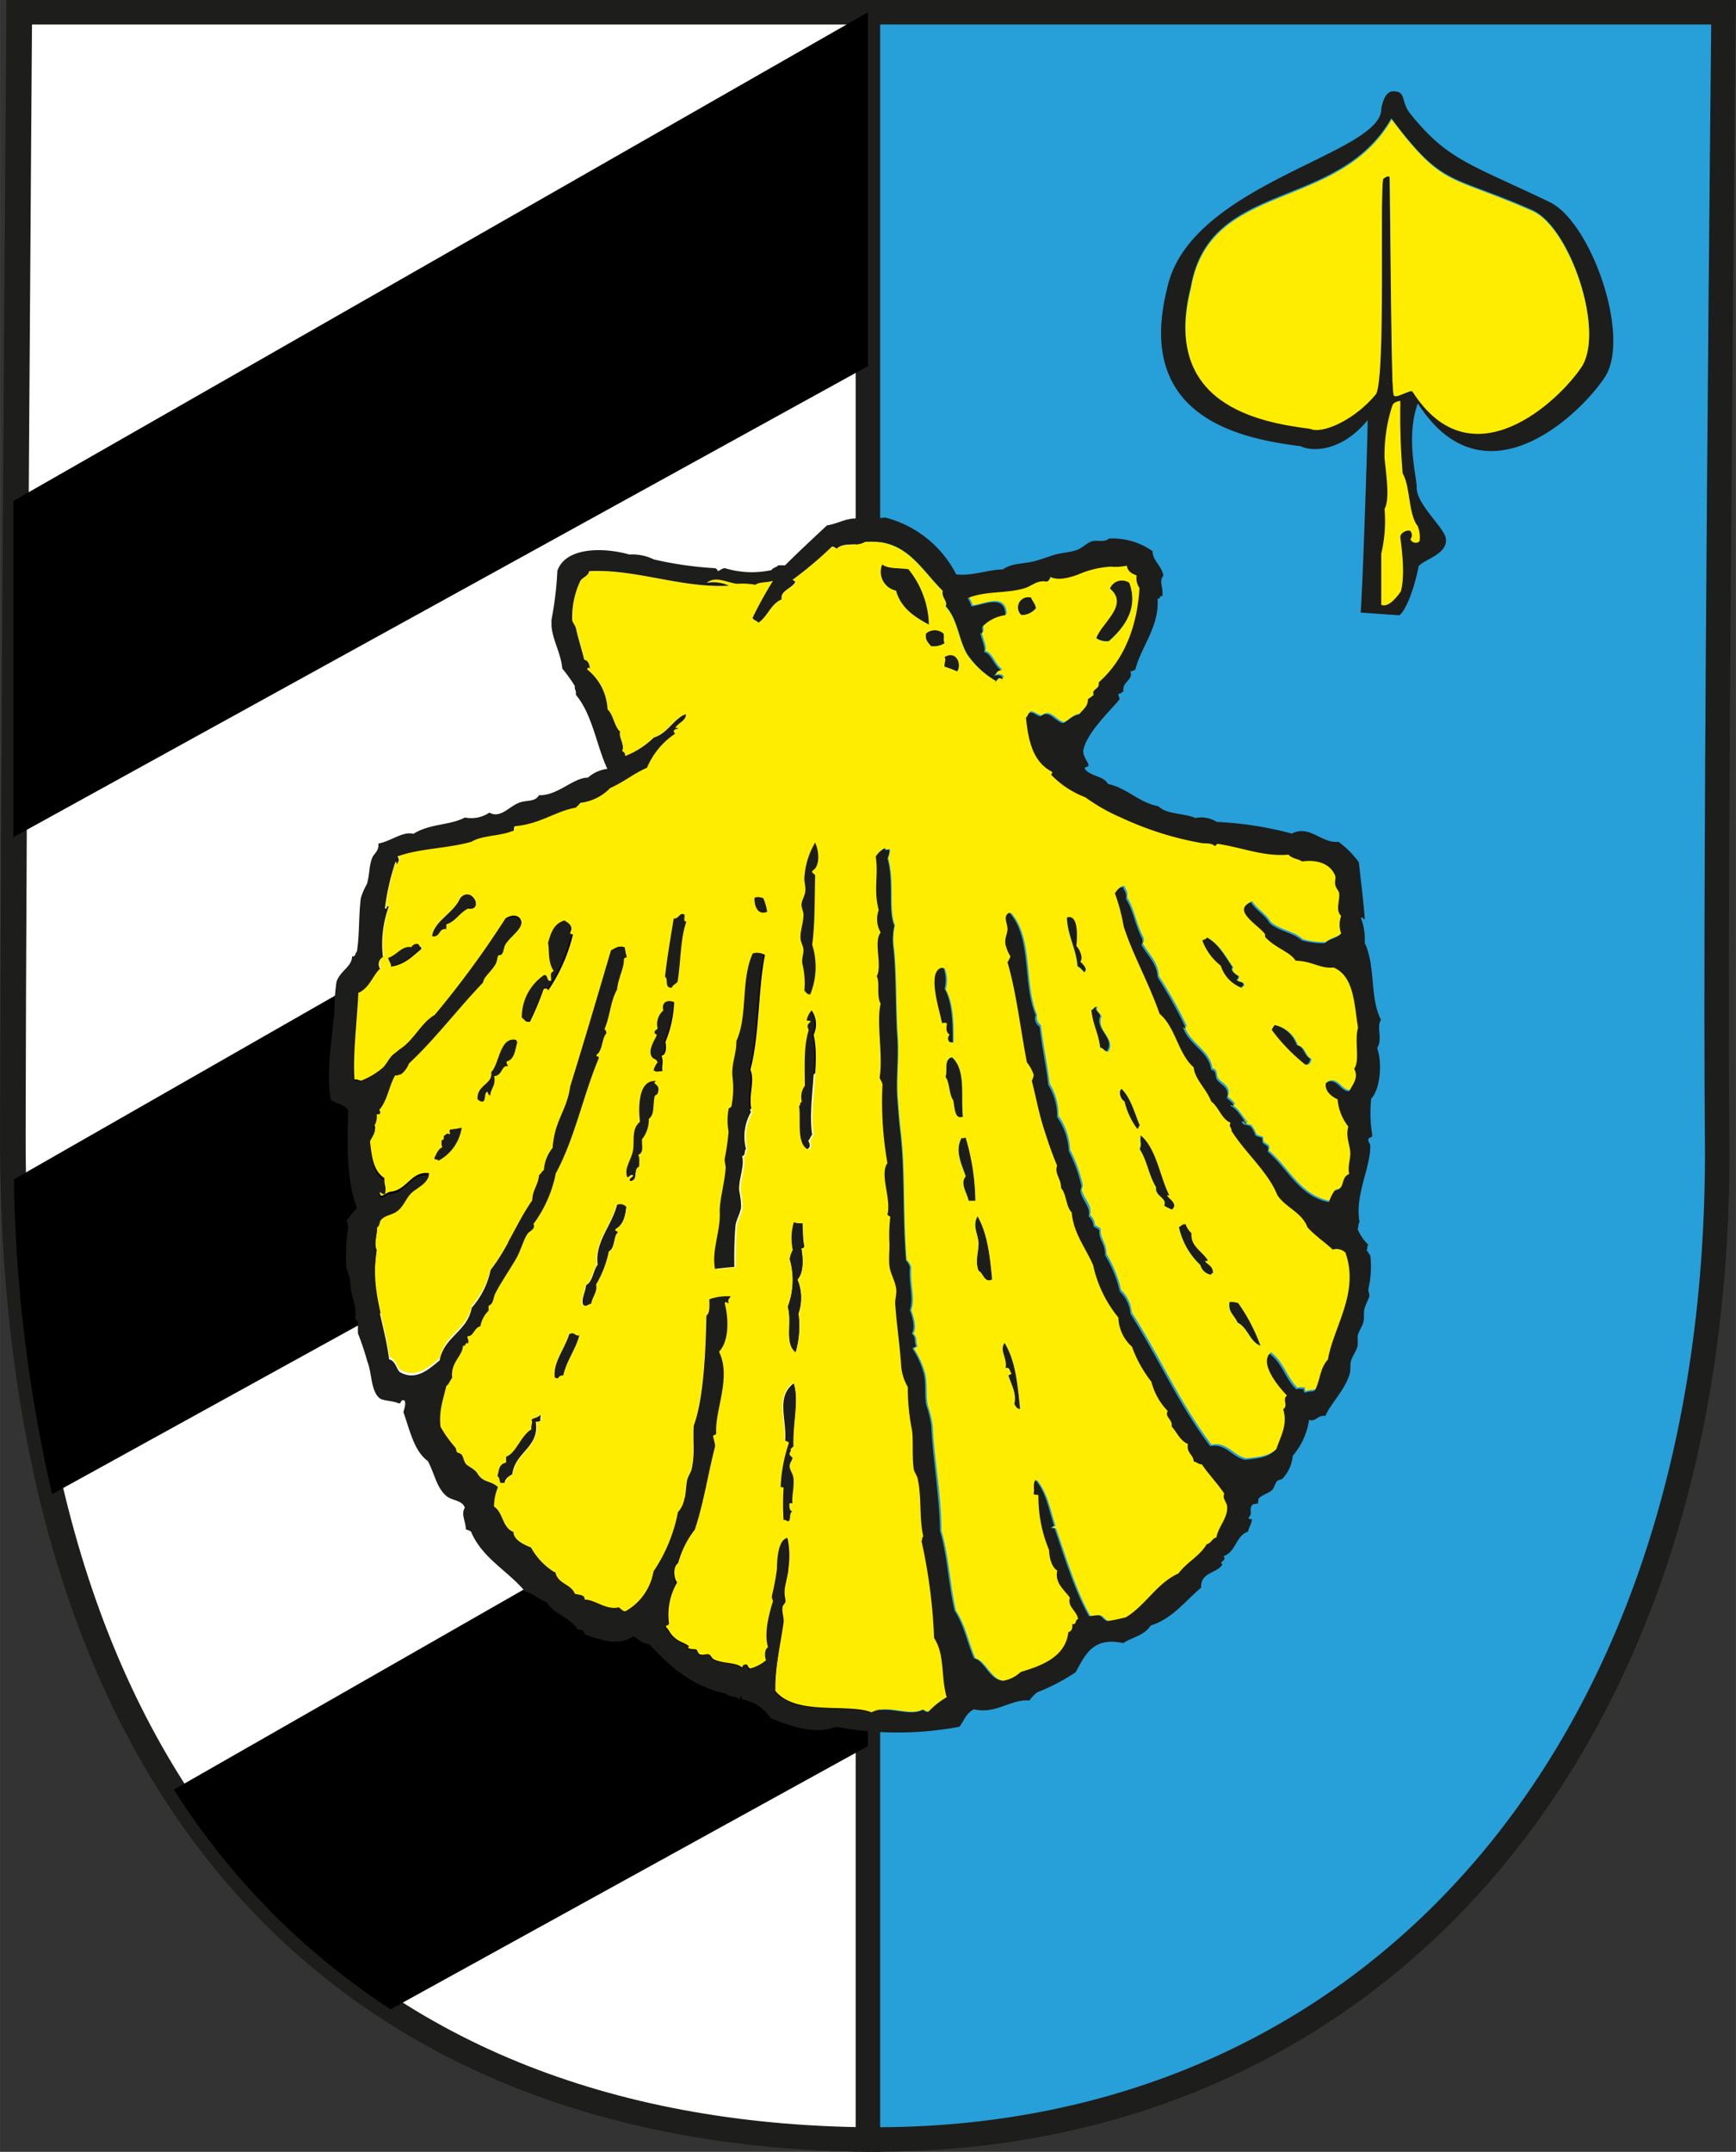
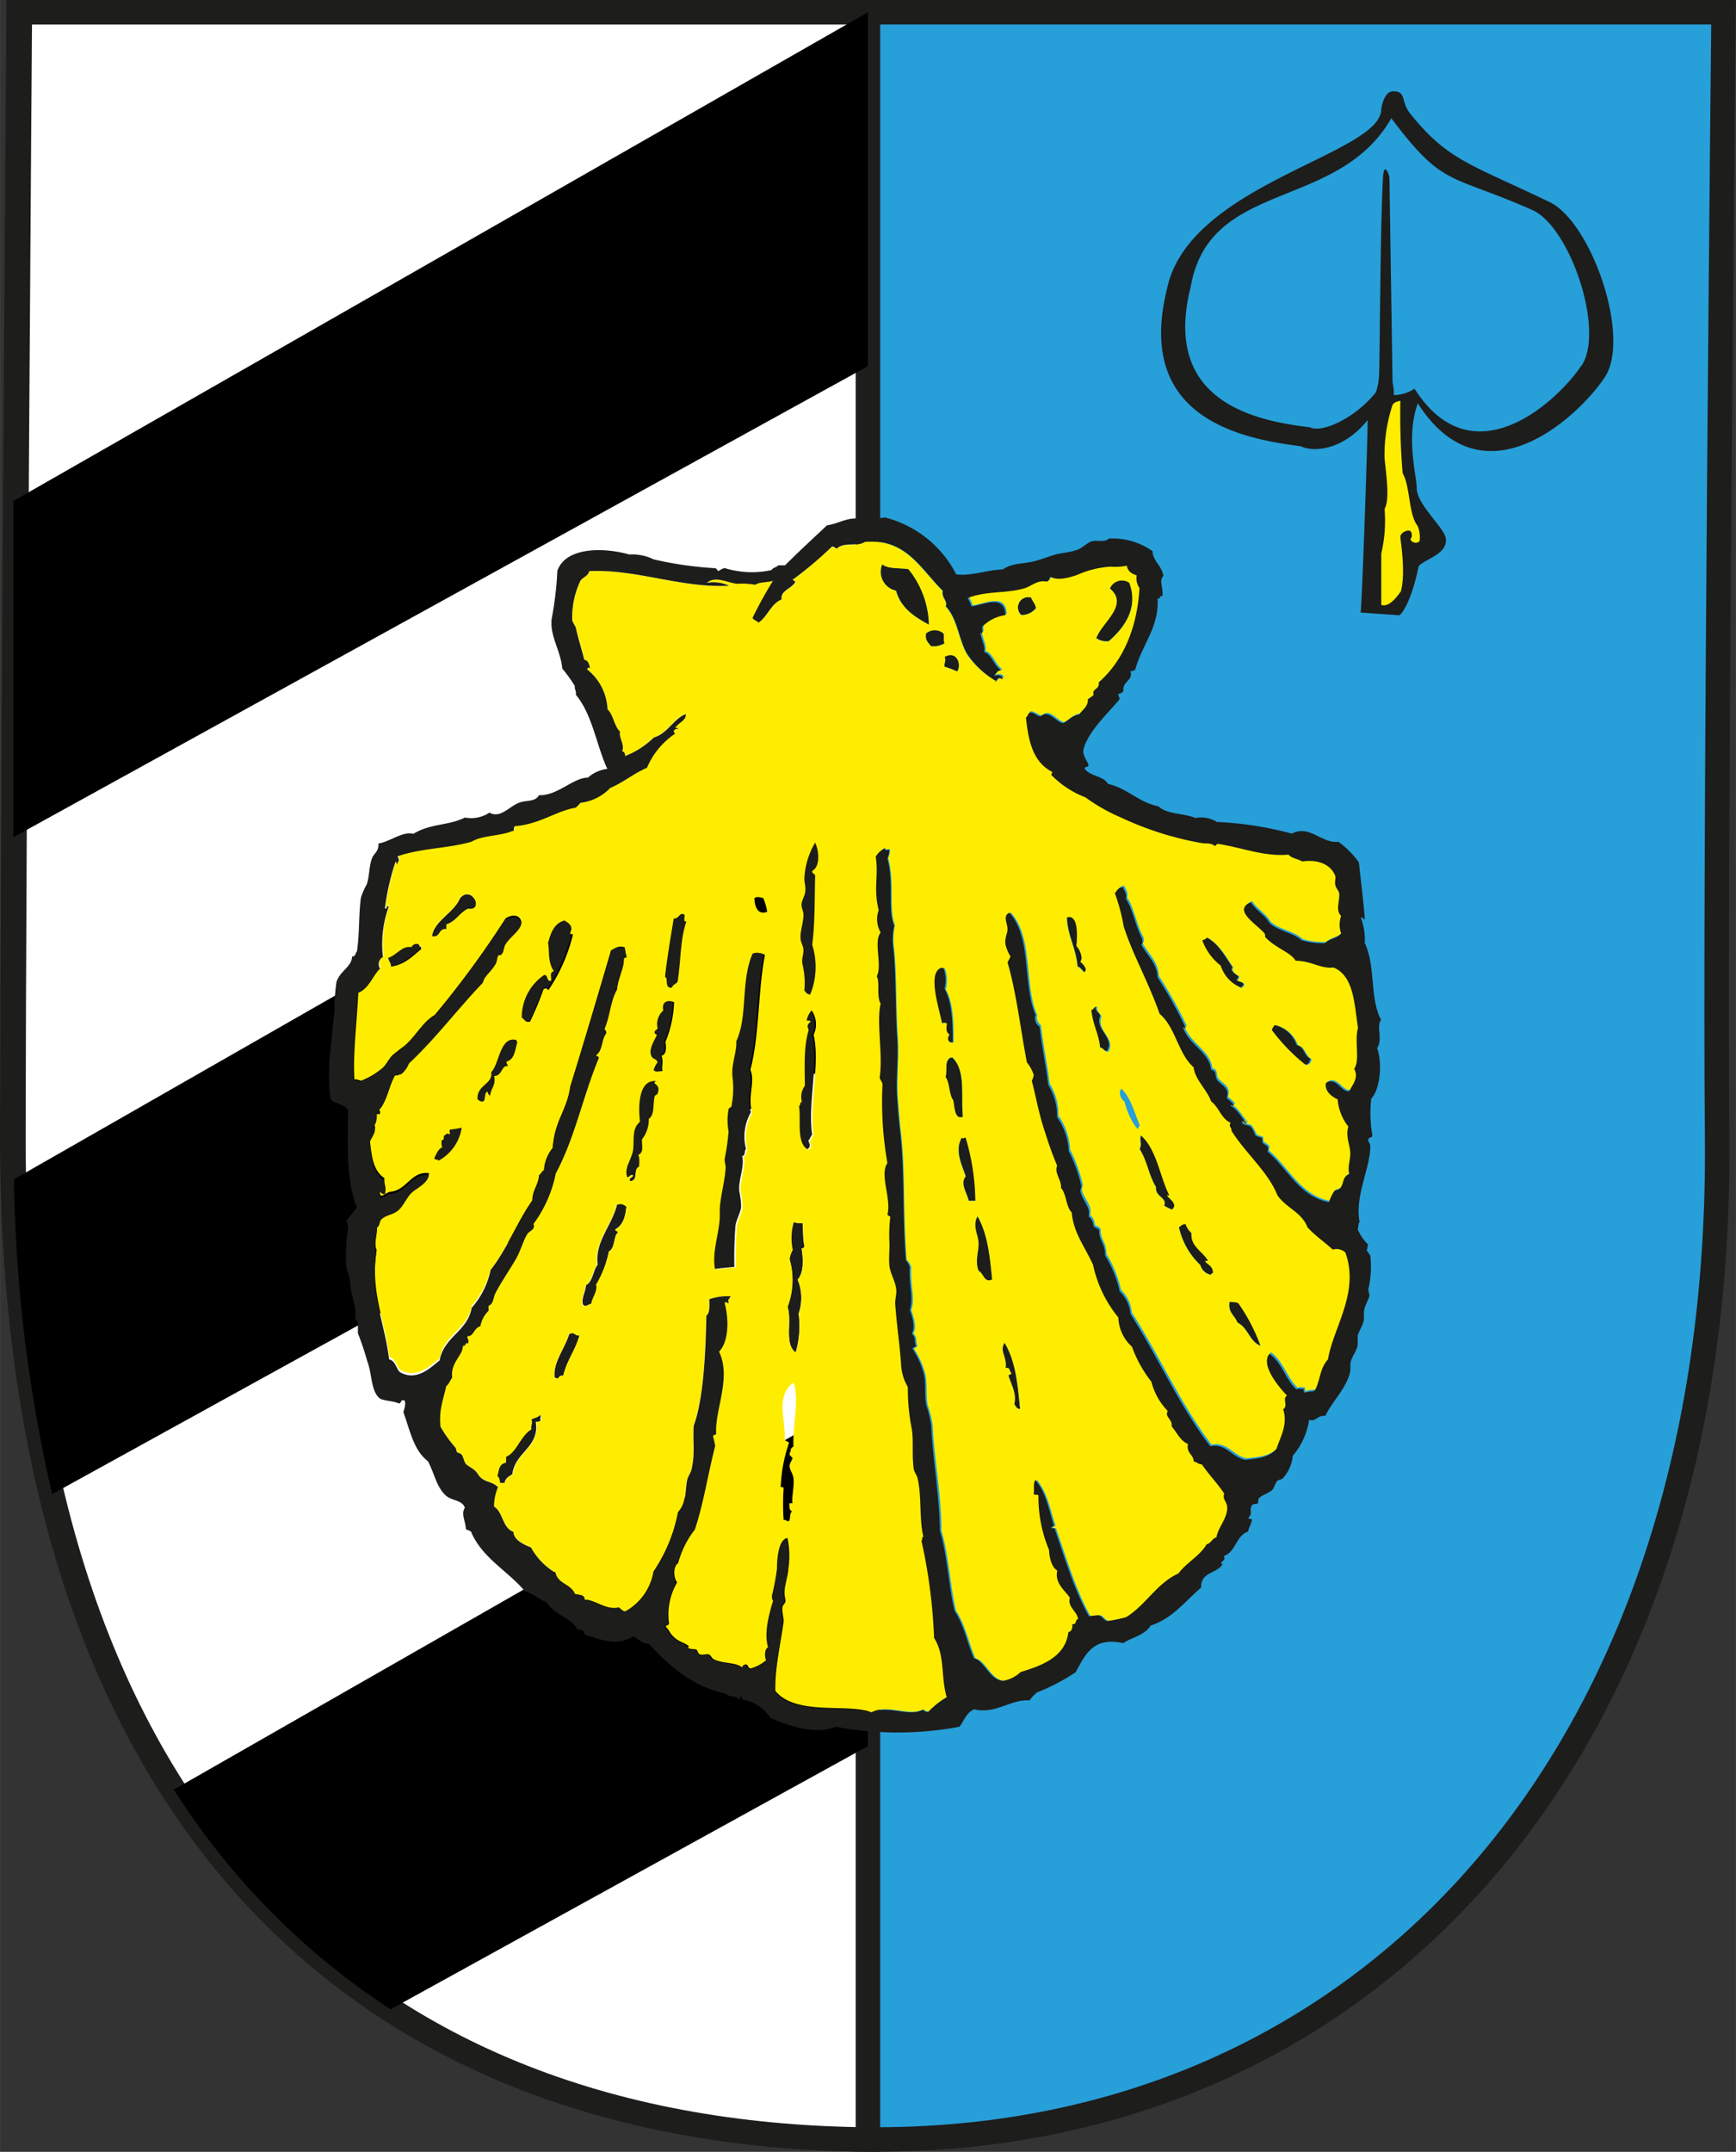
<svg xmlns="http://www.w3.org/2000/svg" id="5cf85bb7-0ab6-4b55-905e-81f4dc2f096e" data-name="Vrstva 1" width="75.07mm" height="93.02mm" viewBox="0 0 212.8 263.69">
  <rect x="0" y="0" width="212.8" height="263.69" fill="#333333" stroke="none" />
  <title>knezice coa</title>
  <path d="M3.14,2.12h209s-1.12,105.51-.79,137.73c.79,76-43,123.47-104.11,122.94C42.84,262.24,2.3,220.48,2.36,139.86,2.39,101.5,3.14,2.12,3.14,2.12Z" transform="translate(-0.86 -0.62)" style="fill: #279fd9;stroke: #1d1d1b;stroke-miterlimit: 10;stroke-width: 3px" />
  <path d="M107.25,2.13H3.29S2.54,101.5,2.5,139.86C2.44,220.43,42.92,262.18,107.25,262.8Z" transform="translate(-0.86 -0.62)" style="fill: #fff;stroke: #1d1d1b;stroke-miterlimit: 10;stroke-width: 3px" />
  <polygon points="1.64 61.39 106.39 1.51 106.39 44.87 1.64 102.59 1.64 61.39" />
  <path d="M7.25,183.71l100-55.12V85.28L2.57,145.13A181.84,181.84,0,0,0,7.25,183.71Z" transform="translate(-0.86 -0.62)" />
  <path d="M107.25,171.28,22.17,219.92a88.66,88.66,0,0,0,26.57,26.92l58.51-32.25Z" transform="translate(-0.86 -0.62)" />
  <g>
    <path d="M109,69.78c.73.55,2.13.41,3.22.59a11.19,11.19,0,0,1,2.51,6.8c-1.79-1-3.44-2-4-4.17A2.36,2.36,0,0,1,109,69.78" transform="translate(-0.86 -0.62)" style="fill: #1d1d1b;fill-rule: evenodd" />
    <path d="M139.29,72c1.22,3.27-.81,5.68-2.5,7.16a2.21,2.21,0,0,1-1.55-.36c.62-1.92,4.08-4.1,1.67-6.08a1.59,1.59,0,0,1,2.38-.72" transform="translate(-0.86 -0.62)" style="fill: #1d1d1b;fill-rule: evenodd" />
    <path d="M127.25,73.83c.17.47.53.74.6,1.31a2.31,2.31,0,0,1-1.79.84,1.26,1.26,0,0,1,1.19-2.15" transform="translate(-0.86 -0.62)" style="fill: #1d1d1b;fill-rule: evenodd" />
    <path d="M116.52,78.24c.16.46-.06.66.12,1.2a2.62,2.62,0,0,1-1.67.35c-.29-.42-.74-.69-.6-1.55a1.62,1.62,0,0,1,2.15,0" transform="translate(-0.86 -0.62)" style="fill: #1d1d1b;fill-rule: evenodd" />
    <path d="M118.19,82.89c-.47-.24-1-.39-1.55-.59-.06-.56.23-.77,0-1.2,1.52-.86,2.12,1,1.55,1.79" transform="translate(-0.86 -0.62)" style="fill: #1d1d1b;fill-rule: evenodd" />
    <path d="M100.78,103.88c.49,1,.59,2.92-.36,3.46-.06.42.42.29.36.71-.08,2.53,0,5.59-.36,8.35a9.06,9.06,0,0,1-.24,6.08c-.4,0-.52-.28-.72-.47a9.6,9.6,0,0,0-.23-3.22c-.14-.63.15-1.19.12-1.79s-.34-.94-.36-1.44c0-.86.34-1.87.36-2.86,0-.39-.25-.81-.24-1.19,0-.62.43-1.14.48-1.79,0-.48-.18-.93-.13-1.43a9.51,9.51,0,0,1,1.32-4.41" transform="translate(-0.86 -0.62)" style="fill: #1d1d1b;fill-rule: evenodd" />
    <path d="M58.21,112c-1,.48-1.47,1.55-2.63,1.91v.59c-1-.18-.65,1.09-1.78.84.32-1.94,2.65-2.8,3.45-4.65,1.41-1.68,3.07,1.58,1,1.31" transform="translate(-0.86 -0.62)" style="fill: #1d1d1b;fill-rule: evenodd" />
-     <path d="M94.46,110.68a6.12,6.12,0,0,1,.47,1.67c-1.1.44-1.58-.6-1.55-1.67.25-.24.8-.1,1.08,0" transform="translate(-0.86 -0.62)" style="fill: #1d1d1b;fill-rule: evenodd" />
    <path d="M84.8,112.7c.09.27-.22.94.24.84-.76,2.13-.66,4.75-1.08,7.39-.21.27-.59.36-.71.72-1,.07-.36-1.14-.84-1.32.26-2.27.68-4.71,1.08-7.15.67,0,.69-.82,1.31-.48" transform="translate(-0.86 -0.62)" style="fill: #1d1d1b;fill-rule: evenodd" />
    <path d="M133.33,118.43c.32.3,1,.9.48,1.31-.29-.23-.46-.57-.84-.72-.19-2.25-1.22-3.7-1.31-6,1.56-.52,1.25,2.77,1.19,3.46.4.37.87,1.49.48,1.91" transform="translate(-0.86 -0.62)" style="fill: #1d1d1b;fill-rule: evenodd" />
    <path d="M68,121.89c-.29-.18-.23-.26-.6-.12a35.77,35.77,0,0,1-1.67,4c-.6.13-.6-.35-1-.48a6.26,6.26,0,0,1,2.74-5.24c.55,0,.22.81.83.71.13-.42-.27-1,.36-1.19-.77-1.1-.52-2.47-.71-3.46.34-1.12.68-2.35,2-2.74.59.33,1.11.75.72,1.43,0,.2.09.23.24.24a20.76,20.76,0,0,1-3,6.8" transform="translate(-0.86 -0.62)" style="fill: #1d1d1b;fill-rule: evenodd" />
    <path d="M148.71,115.45c1.5.8,2.28,2.33,3.22,3.69-.33.33.2.79.72,1.08a.52.52,0,0,1-.24.47c.2.24.68.19.83.48s-.23.24-.23.48a4.3,4.3,0,0,1-2.63-2.75,6.83,6.83,0,0,1-2.26-3.1c.22-.09.48-.15.59-.35" transform="translate(-0.86 -0.62)" style="fill: #1d1d1b;fill-rule: evenodd" />
    <path d="M52.37,116.88c-1.08.87-2,1.89-3.7,2.14,0-.37-.22-.58-.36-1.07,1.06-.28,1.69-1.53,2.86-1.31.27-.54,1.18-.65,1.2.24" transform="translate(-0.86 -0.62)" style="fill: #1d1d1b;fill-rule: evenodd" />
    <path d="M117.59,128.32c-.74.16-.84-.64-.48-.95-.46-.27-.44-.73-.35-1.31,0-.26-.43,0-.6-.12-.24-1.33-1.19-4.16-.84-5.84.11-.48.54-1.17,1.2-.84a4.27,4.27,0,0,1,.12,2.51c1,1.75,1,4.6,1,6.55" transform="translate(-0.86 -0.62)" style="fill: #1d1d1b;fill-rule: evenodd" />
    <path d="M83.37,123.32a13.84,13.84,0,0,1-1.07,4.88c.12.49.17,1.61-.48,1.67.31.88,0,1.15.12,1.91-.6,0-.71.18-1.08-.12a2.58,2.58,0,0,1,.48-.95c-.16-.53-.69-.38-.83-1s.45-1.73.71-2.27c.07-.26-.22-.17-.24-.36,0-.37.32-.31.36-.59a2.2,2.2,0,0,1,.72-2.15c-.28-1.11.48-1.41,1.31-1.07" transform="translate(-0.86 -0.62)" style="fill: #1d1d1b;fill-rule: evenodd" />
    <path d="M135.24,123.91c-.29.54.36.71.48,1.19-.71,1.69,1.88,2.7.83,4.3-.5,0-.5-.46-1-.48-.16-1.72-.89-2.75-1.08-4.65.29-.07.26-.46.72-.36" transform="translate(-0.86 -0.62)" style="fill: #1d1d1b;fill-rule: evenodd" />
    <path d="M100.18,124.39a3,3,0,0,1,.24,3c.83,3.38-.58,8.66,0,12.28-.2.2-.26.54-.48.72.2.46.31.78-.12,1.07-1.59-.6-.9-3.82-1.19-5.37.25,0,0-.52.36-.47a2.32,2.32,0,0,1,.36-2c0-2.42-.14-4.9.47-6.8-.22-.6-.17-.66.24-1.07,0-.16-.3-.1-.47-.12a2.39,2.39,0,0,1,.59-1.19" transform="translate(-0.86 -0.62)" style="fill: #1d1d1b;fill-rule: evenodd" />
    <path d="M159.8,128.68c.93.18.9,1.32,1.67,1.67-.09.39-.2.76-.71.72a22.41,22.41,0,0,1-4.18-4.3,3.21,3.21,0,0,1,.36-.59,3.79,3.79,0,0,1,2.86,2.5" transform="translate(-0.86 -0.62)" style="fill: #1d1d1b;fill-rule: evenodd" />
    <path d="M64.17,128.09c0,.13,0,.21.12.23-.32.91-.35,2.12-1.31,2.39-.1.34.17.31.12.6-.76-.21-.72,1.22-1.67,1.19.24,1.19-.42,1.49-.48,2.38-.24,0-.24-.32-.36-.47-.4.15-.18.92-.47,1.19-.42.09-.51-.13-.72-.24-.15-1.76,1.93-1.86,1.67-3.34,1-1,1-4.46,3.1-3.93" transform="translate(-0.86 -0.62)" style="fill: #1d1d1b;fill-rule: evenodd" />
    <path d="M117.59,130.23c1.73,1.59,1,4.91,1.31,7.28-1,.38-1-1.16-1.19-2-.58-.88-.41-2.2-.95-2.86.27-.94-.18-1.9.59-2.39Z" transform="translate(-0.86 -0.62)" style="fill: #1d1d1b;fill-rule: evenodd" />
    <path d="M80.39,137.74a3.9,3.9,0,0,1-.84,2.51c0,.9.26,1.59-.48,1.91.23.29.08,1,.13,1.43-.8.31,0,1.66-1.08,1.79-.31-.33.26-.45.36-.72-.48-.16-.38.26-.72.24-.46-1.17.6-2.29.72-3.46s-.16-2.53.83-3.34c-.26-1.78-.24-5,1.79-5,.52,0,0,.14,0,.24s.73.35.36,1.31c-.06.16-.32.18-.36.36-.23,1.13,0,2.22-.71,2.74" transform="translate(-0.86 -0.62)" style="fill: #1d1d1b;fill-rule: evenodd" />
-     <path d="M138.34,134.05c1.2,1.19,1.62,3.07,2.26,4.53-.22,0-.08.39-.35.36a9.22,9.22,0,0,1-1.55-3.34c-.43-.23-.82-1.17-.36-1.55" transform="translate(-0.86 -0.62)" style="fill: #1d1d1b;fill-rule: evenodd" />
    <path d="M57.49,138.82a5.52,5.52,0,0,1-2.86,4.05c0-.24-.53,0-.48-.36.23-.53.43-1.08,1-1.31-.17-.15-.12-.51-.12-.83.48-.08.21-.36.36-.6s.34-.38.59-.12c.23-.21-.14-.35.12-.59a10.67,10.67,0,0,0,1.43-.24" transform="translate(-0.86 -0.62)" style="fill: #1d1d1b;fill-rule: evenodd" />
    <path d="M118.78,140c.24.2.15,0,.48,0a28.48,28.48,0,0,1,1.19,7.75h-.83c-.21-1-1.1-2.1-.36-3-.5-1.47-1.4-3.17-.48-4.77" transform="translate(-0.86 -0.62)" style="fill: #1d1d1b;fill-rule: evenodd" />
    <path d="M77.64,148.48c-.11,1.23-.43,2.27-1.31,2.74-.14.39.39.09.24.48-.48.31-.3,1.89-1.07,2.26A13.25,13.25,0,0,1,74,158c.23.81-.47,1.54-.6,2.38-.39,0-.67.49-1.07.12-.25-.71.32-1.57.36-2.39.86-.44.84-1.78,1.43-2.5-.37-2.84,1.76-4.79,2.38-7.39a1,1,0,0,1,1.19.24" transform="translate(-0.86 -0.62)" style="fill: #1d1d1b;fill-rule: evenodd" />
    <path d="M120.69,149.67c1.25,2.18,1.53,5,1.79,7.75-1,.47-1.06-.79-1.67-1.07-.45-1.2,0-2.25,0-3.34s-.81-2.13-.12-3.34" transform="translate(-0.86 -0.62)" style="fill: #1d1d1b;fill-rule: evenodd" />
    <path d="M98.15,150.38a2.56,2.56,0,0,0,1.08.12c.1.94,0,1.74.24,2.86a.34.34,0,0,1-.36.24c.26,1.5.23,3.08-.48,3.82a5.85,5.85,0,0,1,.12,4.17,11.5,11.5,0,0,1-.36,4.77c-1.44-1.09-.4-3.7-1-5.6a9.27,9.27,0,0,0,.24-5.85,3.14,3.14,0,0,1,.36-1.07,6.83,6.83,0,0,1,.11-3.46" transform="translate(-0.86 -0.62)" style="fill: #1d1d1b;fill-rule: evenodd" />
    <path d="M146.21,150.62a2.54,2.54,0,0,0,.71,1.08c-.07,1.66,1.25,2.12,2,3.33,0,.14-.22.1-.36.12.34.47,1,.59,1,1.43-.11.06-.22.11-.24.24a1.61,1.61,0,0,1-1.31-1.19,9,9,0,0,1-2.63-4.65c.28-.12.39-.41.84-.36" transform="translate(-0.86 -0.62)" style="fill: #1d1d1b;fill-rule: evenodd" />
    <path d="M151.58,160.16a2.53,2.53,0,0,1,1.07.12,22,22,0,0,1,2.74,5.25c-1.38-.53-1.55-2.27-2.86-2.86-.39-1-1.12-1.2-.95-2.51" transform="translate(-0.86 -0.62)" style="fill: #1d1d1b;fill-rule: evenodd" />
    <path d="M71.92,164.22c-.5,1.83-1.59,3.1-2,5-.46-.1-.51.2-.71.36a.64.64,0,0,0-.36-.12c-.23-1.86,1.17-3.43,1.79-5.36.78-.38.69.33,1.31.12" transform="translate(-0.86 -0.62)" style="fill: #1d1d1b;fill-rule: evenodd" />
    <path d="M124,165.17c1.4,2.28,1.61,5.25,1.91,8.11-.44,0-.53-.35-.72-.6.3-1.25-.27-2.18-.71-3.46,0-.22.39-.08.35-.35-.25-.18-.11-.76-.71-.6.24-1.31-.79-2.08-.12-3.1" transform="translate(-0.86 -0.62)" style="fill: #1d1d1b;fill-rule: evenodd" />
-     <path d="M98.15,170.06c.74,2-.1,5,0,7.87-.23,0-.15.32-.47.24.38.11-.05.41,0,.71,0,.1.35.42.36.36,0,.35-.36.7-.36,1.07s.41.94.47,1.43c.13,1.06-.23,2.23-.11,3.1h-.36c0,.48,0,.88.36,1-.42.14-.09,1-.48,1.19s-.26-.22-.6-.12a28.29,28.29,0,0,1,0-3.93c0-.14-.21-.1-.36-.12a18.68,18.68,0,0,1,1-5.37c0-.3-.47-.17-.48-.48.12-2.7-1.12-5.25,1.07-6.91" transform="translate(-0.86 -0.62)" style="fill: #1d1d1b;fill-rule: evenodd" />
    <path d="M67,174c.27,0,0,.51.12.72a.76.76,0,0,1-.59.12c.51,3.15-2.56,3.71-2.87,6.44-.42.25-.87.48-.95,1.07h-.6c-.09-.31-.09-.7-.35-.83.23-.73.13-1.46,1.07-1.67v-.72c1.24-.43,1.79-2.58,3.1-3.34-.08-.58.21-.79,0-1.19.3-.26.87-.24,1.07-.6" transform="translate(-0.86 -0.62)" style="fill: #1d1d1b;fill-rule: evenodd" />
    <path d="M123.91,83.73c.06-.48-.55-.65-1.19-.36.43-.17.39-.8,1.07-.72-.91-.5-1.26-2.12-2.15-2.26.23-.55-.27-1.44-.47-2.39.37.38.2-.4.24-.71a4.91,4.91,0,0,1,2.86-1.43c-.08-2.7-2.83-1.17-4.18-1.08a3.24,3.24,0,0,0-.47-1c2.22-.91,4.66-.55,6.91-1.19.92-.26,1.66-1.07,2.75-.84.33,0,.36-.35.47-.59.93.49,2.22.15,3.34-.24a11.81,11.81,0,0,1,4.06-1,7.07,7.07,0,0,0,2-.12c.12.64.46.93,1.2,1.19a2.08,2.08,0,0,0,.35,1.55c-.26,4.63-1.86,8.8-5,11.56.15.94-.95.77-.6,1.56-.26.13-.4.39-.72.47,0,1-.68,1.3-1.07,1.91-.91.12-1.33.74-2,1.07-1-.23-1.72-1.74-2.74-.83-.47-.08-.74-.38-1.19-.48s-.32.48-.6.6c.29,2.77.81,5.44,3.22,6.68,0,.19-.11.2-.12.35a11.5,11.5,0,0,0,4.18,2.75,22.44,22.44,0,0,0,4.41,2.5,39,39,0,0,0,9.78,3.1c.56.11,1.18-.06,1.67.36.23,0,.15-.33.47-.24,3.2.52,5.53,1.56,8.59,1.31.37.47,1.16.51,1.67.84,1.64-.27,3.48.2,4.05,1.78.09.25-.08.7,0,1.08s.45.79.48,1.07c.09.93-.49,2,.24,2.74a3.17,3.17,0,0,0,0,2.15c-.49.59-1.5.65-2,1.19a9.25,9.25,0,0,1-2.86-.36c-1.05-1-2.89-1.16-3.94-2.14-.58-1-1.64-1.54-2.26-2.51-2.35.95.77,2.7,1.67,3.82.09.11,0,.37.12.48,1.31,1.37,3.06,1.8,3.69,2.86,2,0,3,1,4.65.83,2.52,1,2.52,4.61,3,7.39-.43,1.58.27,4-.47,5,.57,1.12-.15,1.86-.6,2.75-1,.21-1.56-1.79-2.86-1-.22.95.65,1.7,1.43,2a6.13,6.13,0,0,0,1.31,3.34c-.36,1.26.22,2.21.24,3.22s-.36,1.72-.12,2.62c-1.14.37-.41,1.88-1.79,2a5.31,5.31,0,0,0-.71,1.43c-3.67-.72-5.06-4.13-7.52-6.2.28-.79-.3-.72-.59-1.07-.14-.17-.08-.56-.12-.6s-.61-.12-.84-.36c.15.16-.41-.93-.59-1.07s-1-.08-1-.6c.37-.09.23.33.6.24-.71-.68-1.1-1.68-2-2.14.09-.22.22,0,.36,0,.12-.25-.56-.71-.83-1,.44-1.29-.71-1.58-1.2-2.26-.27-.4,0-1.1-.71-1.2-.23-2.2-2.79-3.08-3.46-5.25a.56.56,0,0,0,.36.13,53.92,53.92,0,0,0-3.46-6.21c-.08-1.7-1.21-2.63-2-4,.25-.29.17-.25.12-.71-.87-1.58-1.15-3.6-2-4.89.14-.73-.2-1-.35-1.43-.57,0-.68.43-1,.71a23.16,23.16,0,0,1,1.08,4.06c1.09,3.43,3,6.78,4.41,10.73,1.95,1.62,2.26,4.89,4.17,6.55.17,1.49,1.6,2.69,2.15,4.18,1,.7,1.22,2.11,2.38,2.62-.27.47.15.44.12,1,1.7,2.71,4.46,5,5.61,7.86,1,1.54,3,2.09,3.69,3.94.92,1,2.1,1.8,3.1,2.74a1.56,1.56,0,0,1,1.55.36c1.77,4.92-1.5,9.17-2.14,13.12-1,1-.93,2.45-1.55,3.69-.21.32-.92.12-1.2.36-.21,0-.27-.2-.24-.48-.24.08-.78-.14-.83.12-1.31-1.17-1.75-3.25-3.34-4.41-1.2,1.42,1.33,4.28,2.15,5.13-.64.38.2,1.27-.48,1.67.62,1.87-.38,3.45-.83,4.89-1,1.08-2.26,1.13-3.82,1.31-1.62-.3-2.36-2.07-4.29-1.67-3.85-5.07-6.23-10.63-9.78-16.22a4.3,4.3,0,0,0-1.31-2.74,14.7,14.7,0,0,0-1.79-4.41c0-1.47-.81-1.89-.71-3-.08-.36-.55-.34-.72-.6a1.59,1.59,0,0,0-.6-1.19c.38-1.13-.79-2-1-3.1,0-.18.16-.42.12-.6a17.84,17.84,0,0,0-1.55-4.29,7.87,7.87,0,0,0-1.43-4.17,7.27,7.27,0,0,0-1.08-3.94c-.34-2.83-.71-4.13-1.07-7.15A1.19,1.19,0,0,1,128,125c-1.63-3.72-.43-9.44-3.21-12.53-.86.39-.26,1.3-.24,2,0,.55-.38,1.08-.24,1.91a5.26,5.26,0,0,0,.59,1.43,2.3,2.3,0,0,1-.35.72c1.1,3.75,1.6,8.3,2.38,12.28a4.61,4.61,0,0,1,.84,1.55,2.82,2.82,0,0,1-.24.71c.52,2,.85,4,1.67,6.44.47,1.38.91,2.71,1.43,3.94-.35,1,.53,1.65.48,2.74.69.74.59,2.27,1.31,3,.23,2.57,1.62,4.18,2.62,6.44a15.2,15.2,0,0,0,3.1,6.44,5,5,0,0,0,1.67,3.58,15.36,15.36,0,0,0,2.38,4.29,7.89,7.89,0,0,0,2,3.58c-.41.77.63,1,.48,1.9.68.71,1.06,1.72,2,2.15-.21,1.16.66,1.24.71,2.15.38.06.52.35,1,.35.85,1.26,1.9,2.31,2.74,3.58-.27.69.33,1,.36,1.67.06,1.34-1.12,2.44-1.32,3.7-.55.12-.63.72-1.19.83-.87,1.47-2.47,2.22-3.46,3.58-2.7,1.23-4,3.88-6.44,5.37a21,21,0,0,1-2.26.47c-.5-.1-.61-.58-1.07-.71a9.61,9.61,0,0,0-1.2.12c-1.73-3.07-2.91-7-4.17-10.62-.11-.4-.27,0-.48-.23a.91.91,0,0,1,.36-.24c-.73-2.32-1-4-2.27-5.61-.36.48-.08,1.21-.23,1.67,0,.25.52,0,.59.24a16.83,16.83,0,0,0,1.31,6.68c0,.75.24,2.11,1,2.5-.34,1.55.9,2.4,1.55,3.34-.39,1.13.84,1.62,1,2.62-.39.05-.14.74-.71.6.06.54-.1.86-.48,1-.36,3.15-3.47,4.16-5.84,4.89a4.23,4.23,0,0,1-2.15,1.08c-1.67-.06-2.32-2.52-3.58-2.75-.79-1.74-1.17-4-2.38-5.84-.72-3-.9-6.89-1.79-9.78,0-4.43-.89-8.84-1.07-12.87a13.22,13.22,0,0,0-.6-2.51c-.28-1.33,0-2.76-.36-4.05a10.63,10.63,0,0,0-1.31-2.86c0-.32.46-.1.36-.48-.21-.71.08-.84-.48-1.43.5-.7,0-2.18-.24-2.86.52-1.47-.16-3.17,0-5.25A2,2,0,0,0,112,155c-.46-5.74-.13-11-.72-15.85-.16-1.3-.27-2.89-.36-4.06-.17-2.36.19-4.92,0-7.51-.23-3.22-.12-7.84-.47-10.85a7.57,7.57,0,0,1,.12-2.74c-.8-1.85,0-5.26-.84-8.23a3,3,0,0,0,.24-1c-.15-.25-.48.19-.6-.24a2.84,2.84,0,0,0-1.07,1c.37,2.4-.3,3.92.36,6.56a3.31,3.31,0,0,0,.24,2.74c-.92,1.17.25,4-.48,5.36.42.74-.06,2.45.48,3.34-.54,2.29.31,6.31-.12,9.07.07.32.29.49.35.83a43.26,43.26,0,0,0,.6,9.66c-1,1.41.51,4.33,0,6.32a.91.91,0,0,0,.36.24,18.36,18.36,0,0,0-.12,3.1c.05,1-.1,1.84,0,2.86s.7,1.88.83,2.86c.09.58-.15,1.2-.12,1.79.16,2.4.54,4.92.72,7.4a6,6,0,0,0,.83,2.86,25.93,25.93,0,0,0,.48,5.12c.25,1.2,0,3.27.24,4.89.06.43.39.8.48,1.19.53,2.36.17,4.91.71,7.16-.22,0-.07.4-.24.48a66.26,66.26,0,0,1,1.55,11.92c1.38,2.11.8,4.71,1.55,7.27a9.84,9.84,0,0,0-2.26,1.79c-.38.06-.47-.17-.72-.24-1.73.91-4.32-.7-6.32.36-2.94-1.14-9.26.47-11.8-2.62-.07-2.71.6-5.58,1-8.35.08-.65-.23-1.3-.12-1.91,0-.28.34-.47.36-.71s-.13-.69-.12-1.08c0-.92.44-2,.48-3a10.52,10.52,0,0,0-.12-3.69c-1,.13-1.17,2.37-1.19,3.69a28.85,28.85,0,0,1-.6,3.22,1,1,0,0,0,.12.72c-.62,2-1.11,4.1-.6,5.72-.45.07-.47,1.19-.23,1.55a5.14,5.14,0,0,1-2,1.08c-.39,0-.25-.47-.6-.48s-.24.31-.47.36c-.74-.66-2.42-.45-3.46-1-.26-.12-.33-.5-.6-.59s-.76.11-1.07,0-.29-.51-.48-.6-.75,0-1.07-.24c-.05,0,.19-.16.23-.12-.59-.52-1.1-.49-1.78-1.07s-.66-.95-1.07-1.31c-.11-.38.39-.17.35-.48a7.75,7.75,0,0,1,1-5c-.45-.59-.52-1.94.12-2.38A12.05,12.05,0,0,1,86,188.06c1-3,1.64-6.89,2.51-10.25a8,8,0,0,0-.24-1.07c-.11-.39.39-.17.36-.48-.18-2.86,1.9-6.85.35-10,1.31-1.36,1.14-4.25.72-5.84,0-.49.25-.06.48-.12-.21-.39.06-.52.23-.83a6.72,6.72,0,0,0-2.62.36c0,.79.1,1.68-.36,2-.1,4.56-.35,10.26-1.55,13.48-.14,1.88.18,3.26-.24,5.24-.1.51-.49,1-.59,1.55-.23,1.3-.06,2.72-1.08,3.82a19.43,19.43,0,0,1-3,7.27,6.88,6.88,0,0,1-3.46,4.89c-.39,0-.52-.35-.83-.48-1.55.36-2.94-1-4.17-.95,0-.67-.72-.56-1.2-.72-.45-1.21-2.11-1.22-2.38-2.62a8.22,8.22,0,0,1-3-3.1c-.93-.37-2.18-1-2.15-1.91-1.33-.5-1.25-2.4-2.38-3.1a6.09,6.09,0,0,1,.48-2.38c-.86-.86-1.79-.48-2.51-1.67-.35-.58-1.08-.76-1.43-1.19s-.28-.8-.48-1.08-.39-.16-.59-.36-.09-.44-.24-.59a15.34,15.34,0,0,1-1.79-2.51c-.21-2,.28-3.16.71-5,.36-.21.45-.67.72-1-.23-1.91,1.26-2.68,1.31-3.93.45.12.26-.59.6-.24.25-.53-.17-.63,0-.95.68.1.78-1,1.55-1.2a3.54,3.54,0,0,1,1-1.91v-.59c.65-.28.54-1,.84-1.55.65-1.27,1.63-2.7,2.5-4.18.61-1,1-2.4,1.43-3.09.28-.4,1-.53.72-1.2a15.45,15.45,0,0,0,2.74-6.2c2.35-4.35,3.31-9.4,5.25-14.07.14-.38-.39-.09-.24-.48.75-.52.6-1.93,1.19-2.62a.52.52,0,0,0-.24-.48c.72-1.68.73-3.44,1.55-4.88.12-1.32.8-2.56.84-3.58,0-.26.09-.38.35-.36a10.45,10.45,0,0,1-.23-1.19c-.71-.29-1.17.11-1.67.36-1.69,5.75-3.16,10.74-5,16.69-.42,3-1.91,4.09-2.15,7.51a4.76,4.76,0,0,0-1.07,2.74c-.27.13-.35.45-.6.6-.09,1.22-.81,1.82-.83,3.1-1.88,2.65-3.1,6-5.13,8.47a10.07,10.07,0,0,1-2.27,4.41c-.54,2.92-3.39,3.52-3.93,6.44-1.24,1-2.84,2.6-4.89,1.43-.47-.48-.53-1.38-1.31-1.55-.56-4.63-2.36-8-1.55-13.12-.42-.92.2-2.29,0-3,.47-.15.32-.67.59-1,.49-.49,1.37-.56,1.91-1,.74-.53,1-1.54,1.79-2.26s1.87-1.08,2.15-2.15c-2.21-.33-2.68,2.08-4.77,2.27-.48.07-.64.47-1.19.47,0-.21-.15-.25-.12-.47,0-.55.34.17.71,0,.08-.68-.2-1-.12-1.67-1.42-.94-1.56-2.73-1.79-4.65.18-.55,1-1.44.48-1.91A1.88,1.88,0,0,0,47,137h.48c0-.21-.15-.25-.12-.48,1-1.05,1.21-3,2-4.29.37.09.44-.12.72-.12a3,3,0,0,0,.95-1.31c3.27-3.05,6-6.68,9.07-9.9.09-.71,1-1.36,1.55-2.27.18-.32.12-.77.35-1.07.12-.14.39-.09.48-.24s.16-.73.36-1.07c.61-1,2.13-1.9,1.91-2.74s-1.15-.83-1.91-.36A116.78,116.78,0,0,1,54.15,125c-1.57.88-2.47,2.91-4,4-.32.23-.65.5-1.07.83s-.82,1.15-1.2,1.55a9.2,9.2,0,0,1-2.74,1.67c-.22,0-.62-.27-.83-.11-.23-3,.31-7.2.47-10.74,1.4-.51,1.74-2.07,2.75-3a1,1,0,0,1,.35-1.43,13.55,13.55,0,0,1,.72-6.2c-.39-.15-.09.39-.48.24a28.87,28.87,0,0,1,1.31-5.72c.14,0,.1.21.12.35.28-.39.38-.51.12-1,2.83-1,6-.94,9.06-1.79,1.31-.8,3.54-.68,5-1.31.38.06.09-.55.36-.6,3.06-.28,5-1.86,7.39-2.26A2.84,2.84,0,0,0,72,99a6,6,0,0,0,3.58-1.79c1.84-.83,2.79-1.73,4.53-2.5a9.42,9.42,0,0,1,3.46-4.18c-.38-.29-.11-.54.35-.59,0-.14-.21-.1-.35-.12.43-.71,1.28-.84,1.31-1.67-1.38.41-2.24,2.38-3.94,2.86a10.3,10.3,0,0,1-3.46,2.27c.06-.38-.14-.49-.35-.6.37-.77-.48-1.77-.24-2.38-.75-.68-.81-2.06-1.55-2.75a6.6,6.6,0,0,0-2.5-4.89c.06-.24.18-.25.35-.11-.08-.52-.21-1-.71-1.08-.19-1-.72-2.67-1-3.81-.08-.4-.44-.79-.47-1.08a10.45,10.45,0,0,1,1-4.77c.31-.47,1-.61,1.07-1.19,5.75-.29,11.24,2.09,17.17,1.79A4.65,4.65,0,0,0,87.54,72c1.07-.85,2.4,0,3.7.12a9.21,9.21,0,0,1,2.26.12c.49-.37,1.23-.23,2.15-.48a48.68,48.68,0,0,0-2.5,4.53c.12.32.55.33.71.6,1.15-.76,1.51-2.31,2.86-2.86C96.51,73,98,72.76,98.39,71.92a.79.79,0,0,0-.36-.24,45.78,45.78,0,0,0,4.77-4.05c.3,0,.37.19.6.24.88-.82,2.47-.21,3.46-.84,5-.45,6.77,3.25,9.54,6-.17.87.67,1.28.36,1.9,1.48,1.58,1.56,4,2.62,5.85A10.81,10.81,0,0,0,123,84.09c.39-.31.37-.73,1-.36M110.67,73c.62,2.12,2.27,3.22,4.06,4.17a11.19,11.19,0,0,0-2.51-6.8c-1.09-.18-2.49,0-3.22-.59A2.36,2.36,0,0,0,110.67,73m26.24-.24c2.41,2-1,4.16-1.67,6.08a2.23,2.23,0,0,0,1.55.36c1.69-1.48,3.72-3.89,2.5-7.16a1.59,1.59,0,0,0-2.38.72M126.06,76a2.31,2.31,0,0,0,1.79-.84c-.07-.57-.43-.84-.6-1.31A1.26,1.26,0,0,0,126.06,76m-11.69,2.26c-.14.86.31,1.12.6,1.55a2.62,2.62,0,0,0,1.67-.35c-.18-.54,0-.74-.12-1.2a1.62,1.62,0,0,0-2.15,0m2.27,2.87c.23.42-.06.63,0,1.19a15.05,15.05,0,0,1,1.55.59c.58-.75,0-2.65-1.55-1.78M99.46,108.29c0,.5.16.95.12,1.43,0,.65-.46,1.17-.47,1.79,0,.38.24.8.24,1.19,0,1-.41,2-.36,2.87,0,.49.33.92.36,1.43s-.26,1.16-.12,1.78a9.68,9.68,0,0,1,.23,3.23c.2.19.32.48.72.47a9,9,0,0,0,.24-6.08c.36-2.76.28-5.82.36-8.35.06-.42-.42-.29-.36-.71,1-.54.85-2.43.36-3.46a9.51,9.51,0,0,0-1.32,4.41m-42.21,2.39c-.8,1.85-3.13,2.71-3.45,4.65,1.13.25.73-1,1.78-.84v-.59c1.16-.36,1.6-1.43,2.63-1.91,2.11.26.45-3-1-1.31m36.13,0c0,1.07.45,2.11,1.56,1.67a6.5,6.5,0,0,0-.48-1.67c-.28-.09-.83-.24-1.08,0m-9.89,2.5c-.4,2.44-.82,4.88-1.07,7.15.47.18-.14,1.39.83,1.32.12-.36.5-.45.71-.72.42-2.64.32-5.26,1.08-7.39-.45.09-.15-.57-.24-.84-.62-.34-.64.53-1.31.48m49.36,3.34c.06-.69.37-4-1.19-3.46.09,2.26,1.12,3.71,1.31,6,.38.15.55.49.84.72.49-.41-.16-1-.48-1.31.39-.42-.08-1.54-.48-1.91M71,115.09c-.15,0-.28,0-.24-.24.39-.68-.14-1.1-.72-1.43-1.34.39-1.68,1.62-2,2.74.19,1-.06,2.36.71,3.46-.63.23-.23.77-.36,1.19-.61.1-.29-.74-.83-.71a6.24,6.24,0,0,0-2.74,5.24c.35.13.35.61,1,.48a35.77,35.77,0,0,0,1.67-4c.37-.14.32-.06.6.12a20.76,20.76,0,0,0,3-6.8m77.15.71a6.89,6.89,0,0,0,2.26,3.1,4.31,4.31,0,0,0,2.62,2.75c0-.24.33-.15.24-.48s-.63-.24-.83-.48c.16-.08.22-.25.24-.48-.52-.28-1.05-.74-.72-1.07-.94-1.36-1.72-2.89-3.22-3.69-.11.2-.37.26-.59.35m-96.95.84c-1.17-.22-1.8,1-2.86,1.31.14.49.38.7.36,1.07,1.7-.25,2.62-1.27,3.69-2.14,0-.88-.92-.78-1.19-.24m42,.83c-1.52,3.36-.6,7.66-2,10.74,0,1.44-.62,2.71-.48,4.29a11.61,11.61,0,0,1-.12,3.7c0,.15-.31.16-.35.35a7.4,7.4,0,0,0,0,2.74,29.52,29.52,0,0,1-.48,3.34c0,.36.13.73.12,1.08-.09,1.78-.78,4-.72,5.48.09,2.36-1,4.56-.59,6.92.94-.11,1.65-.18,2.38-.24,0-1.57,0-3.22.12-4.89.06-.88.62-1.61.72-2.5a12.16,12.16,0,0,0-.24-1.91c-.12-1.45.69-3,.35-4.29.43,0,.2-.68.48-.84a6,6,0,0,1,.6-4.53c-.64-1.9.4-3.79-.24-5.25,1.12-4.15.93-9.82,1.79-14.07a1.52,1.52,0,0,0-1.31-.12m23.49,4.3a4.27,4.27,0,0,0-.12-2.51c-.66-.33-1.09.36-1.2.84-.35,1.68.6,4.51.84,5.84.17.06.62-.14.6.12-.09.58-.11,1,.35,1.31-.36.31-.26,1.11.48.95,0-1.95.06-4.8-1-6.55m-34.58,2.62a2.19,2.19,0,0,0-.72,2.14c0,.29-.41.23-.36.6,0,.19.31.09.24.36-.26.54-.89,1.55-.71,2.27s.67.42.83,1a2.58,2.58,0,0,0-.48.95c.37.3.48.1,1.08.12-.14-.76.19-1-.12-1.91.65-.06.6-1.18.48-1.66a13.94,13.94,0,0,0,1.07-4.89c-.83-.34-1.59,0-1.31,1.07m52.46-.12c.19,1.9.92,2.93,1.08,4.65.45,0,.45.5,1,.48,1-1.6-1.54-2.61-.83-4.3-.12-.48-.77-.65-.48-1.19-.46-.1-.43.29-.72.36m-34.94,1.31c.18,0,.44,0,.48.12-.41.41-.46.47-.24,1.07-.61,1.9-.49,4.39-.47,6.8a2.33,2.33,0,0,0-.36,2c-.33,0-.11.44-.36.48.29,1.54-.4,4.76,1.19,5.36.44-.29.32-.61.12-1.07.22-.18.28-.52.48-.72-.58-3.62.83-8.9,0-12.28a3,3,0,0,0-.24-3,2.49,2.49,0,0,0-.6,1.19m57.36.6a3.21,3.21,0,0,0-.36.59,22.66,22.66,0,0,0,4.17,4.3c.52,0,.63-.33.72-.72-.77-.35-.74-1.49-1.67-1.67a3.79,3.79,0,0,0-2.86-2.5M61.07,132c.26,1.48-1.82,1.58-1.67,3.34.21.11.3.33.72.24.29-.27.07-1,.47-1.19.12.15.12.44.36.47.06-.89.72-1.19.48-2.38,1,0,.91-1.4,1.67-1.2,0-.28-.22-.25-.12-.59,1-.27,1-1.48,1.31-2.39-.09,0-.14-.1-.12-.23-2.06-.53-2.1,3-3.1,3.93m56.28-1.79c-.77.48-.33,1.45-.59,2.39.54.66.37,2,.95,2.86.17.87.15,2.41,1.19,2-.27-2.36.42-5.69-1.31-7.28ZM81.1,135c0-.18.3-.2.36-.36.37-1-.28-1.06-.36-1.31s.52-.23,0-.24c-2,0-2,3.23-1.79,5-1,.81-.7,2.11-.83,3.34s-1.18,2.29-.72,3.46c.34,0,.24-.4.72-.24-.1.27-.67.39-.36.71,1.09-.12.28-1.47,1.08-1.78,0-.48.1-1.15-.12-1.43.73-.32.45-1,.47-1.91a3.9,3.9,0,0,0,.84-2.51c.72-.53.48-1.61.71-2.74m57.6.6a9.06,9.06,0,0,0,1.55,3.34c.27,0,.13-.35.35-.36-.64-1.46-1.06-3.34-2.26-4.53-.45.38-.07,1.33.36,1.55m-82.64,3.45c-.26.25.11.39-.12.6-.25-.26-.38,0-.59.12s.12.52-.36.6c0,.31-.05.68.12.83-.53.23-.73.78-1,1.32,0,.32.45.11.48.35a5.49,5.49,0,0,0,2.86-4.05,9.24,9.24,0,0,1-1.43.23m88.12,8c-1.1-2.11-1.53-5.62-3.46-7.27-.14.92.16.88-.12,1.67,1,1.51,1.09,3.12,2,4.65-.17,1.19,1.37,1.23,1,2.27a6.49,6.49,0,0,0,.95.48c.84-.77-.69-1.43-.6-1.8.14,0,.19.18.24,0m-24.92-2.26c-.74.88.15,2,.36,3h.83a28.1,28.1,0,0,0-1.19-7.75c-.33,0-.24.2-.48,0-.92,1.6,0,3.3.48,4.77m-42.81,3.46c-.62,2.6-2.74,4.55-2.38,7.39-.6.72-.57,2.06-1.43,2.5,0,.82-.61,1.68-.36,2.39.4.37.68-.11,1.07-.12.12-.84.83-1.57.6-2.38A13.25,13.25,0,0,0,75.5,154c.77-.37.59-2,1.07-2.26.15-.39-.38-.1-.24-.48.88-.47,1.2-1.51,1.31-2.74a1,1,0,0,0-1.19-.24M120.81,153c0,1.1-.45,2.14,0,3.34.61.28.69,1.54,1.67,1.07-.26-2.72-.54-5.57-1.79-7.75-.69,1.21.1,2.22.12,3.34M98,153.84a3.37,3.37,0,0,0-.35,1.07,9.27,9.27,0,0,1-.24,5.85c.55,1.91-.49,4.51,1,5.6a11.5,11.5,0,0,0,.36-4.77,5.85,5.85,0,0,0-.12-4.17c.71-.74.74-2.32.48-3.82a.32.32,0,0,0,.35-.24c-.2-1.12-.12-1.92-.23-2.86a2.56,2.56,0,0,1-1.08-.12,6.94,6.94,0,0,0-.12,3.46M145.37,151a9,9,0,0,0,2.63,4.65,1.61,1.61,0,0,0,1.31,1.19c0-.13.13-.18.24-.23,0-.85-.62-1-1-1.44.14,0,.34,0,.36-.12-.78-1.21-2.1-1.67-2-3.33a2.54,2.54,0,0,1-.71-1.08c-.45-.05-.56.24-.84.36m7.16,11.69c1.31.59,1.48,2.33,2.86,2.86a22,22,0,0,0-2.74-5.25,2.73,2.73,0,0,0-1.08-.12c-.16,1.31.57,1.54,1,2.51M70.61,164.1c-.62,1.93-2,3.5-1.79,5.36a.64.64,0,0,1,.36.12c.2-.16.25-.46.71-.36.44-1.9,1.53-3.17,2-5-.62.21-.53-.5-1.31-.12m53.54,4.17c.6-.16.46.42.71.6,0,.27-.34.13-.35.35.44,1.28,1,2.21.71,3.46.19.25.28.6.72.6-.3-2.86-.51-5.83-1.91-8.11-.68,1,.36,1.79.12,3.1M97.08,177c0,.31.47.18.48.48a18.68,18.68,0,0,0-1,5.37c.15,0,.34,0,.36.12a28.29,28.29,0,0,0,0,3.93c.34-.1.31.17.6.12s.06-1.05.47-1.19c-.35-.08-.39-.48-.35-1H98c-.11-.88.25-2,.12-3.11-.06-.49-.47-1-.47-1.43s.35-.72.35-1.07c0,.06-.34-.26-.35-.36-.05-.3.38-.6,0-.71.32.08.24-.24.47-.24-.1-2.88.75-5.89,0-7.87-2.19,1.66-1,4.21-1.07,6.91M66,174.59c.21.4-.08.61,0,1.19-1.31.76-1.86,2.91-3.1,3.34v.72c-.94.21-.84.94-1.07,1.67.26.13.26.52.35.83h.6c.08-.59.53-.82.95-1.07.31-2.73,3.38-3.29,2.87-6.44a.76.76,0,0,0,.59-.12c-.07-.21.15-.7-.12-.72-.2.36-.77.34-1.07.6" transform="translate(-0.86 -0.62)" style="fill: #ffed00;fill-rule: evenodd" />
    <path d="M143.94,147.05c-.09.36,1.44,1,.6,1.78a5.6,5.6,0,0,1-.95-.47c.41-1-1.13-1.08-1-2.27-.94-1.53-1.07-3.14-2-4.65.28-.79,0-.75.12-1.67,1.93,1.65,2.36,5.16,3.46,7.28-.05.17-.1,0-.24,0" transform="translate(-0.86 -0.62)" style="fill: #1d1d1b;fill-rule: evenodd" />
    <path d="M118.07,71c1.8.26,4-.59,5.72-.6,1.09-.79,2.43-.65,3.82-1,.46-.1,1.58-.49,2.26-.72,1-.34,2.15-.33,3.1-.71.58-.23,1.08-.77,1.67-1s1.59.18,2.15-.35a8.43,8.43,0,0,1,5.36,1.55c0,1.19,1.09,1.69,1.32,3-.58.71,0,1.32-.12,2.5-.45-.12-.26.59-.6.24.27,3.5-2,5.88-2.74,8.82-.29,0-.26.22-.6.12.44,1.19-1.06,1.24-.83,2.51-.23,0-.22.34-.6.24-.08.36.12.43.12.71-1.23,1.51-3.84,3.9-4.41,6.08-.19.71.34,1.3.59,1.91.09.41-.44.2-.47.48.61,1,2.31.87,2.86,1.9,2.44.55,3.71,2.25,6.2,2.75,1,1,3.14.83,4.53,1.43a3.61,3.61,0,0,1,2.62.48,43,43,0,0,1,9.19,1.43c2.2-1.13,3.65,1.25,5.72,1a11.67,11.67,0,0,1,2.5,2.51c.26,2.36.5,4.23.72,6.79,0,.56-.17-.13-.48,0a7.38,7.38,0,0,1,.48,3.1c1.37,2.88.59,6.77,2,9.42-.61.84.25,2.39-.48,3.46.7,2,.32,5.11-.72,6.2a15.77,15.77,0,0,0,.12,4.41c.09.45-.45.26-.48.6s.26.46.24.83c0,2.75-1.92,6-1.31,9.3-.21.15-.09.63-.24.84a5.33,5.33,0,0,0,1.31,1.91c-.16.15-.07.56-.23.71.23.12.27.44.47.6a12,12,0,0,1-.24,4.17c0,.27.17.61.13.84s-.46,1-.6,1.55,0,1-.12,1.55-.63,1.28-.72,1.79a11.81,11.81,0,0,1,0,1.19c-.16.66-.65,1.25-.83,1.91-.12.45,0,1-.12,1.43-.53,2-2.25,3.57-3,5.24-1-.11-1.19.8-2,.48a8.66,8.66,0,0,1-2,4.41,4.71,4.71,0,0,1-1.2,2.74c-.18.22-.48.15-.71.36s-.37.86-.6,1.08c-.5.47-1.3.61-1.67,1.07-.09.11,0,.5-.12.59s-.53,0-.71.24c-.36.54.11,1-.36,1.43-.19.43.4.08.36.36-.09.55-.37.9-.48,1.43-1.5.49-1.47,2.51-3,3,.51.57-.72.71-.12,1-.68,1.15-2.72.93-2.62,2.86-2,1.67-3.47,3.77-6.2,4.65-.71,1.21-2.41,1.48-3.34,2.15-3.77-.82-4.68,1.48-5.85,3.57A24.32,24.32,0,0,1,128,208a4.5,4.5,0,0,0-.95,1c-2.25-.21-4.11,1.72-6.8,1.08-1,.51-1.12,1.26-1.78,2.14a41.23,41.23,0,0,1-15.15,0c-2.67,1.07-6-.23-8-1.07a5.17,5.17,0,0,0-3.46-2.27.66.66,0,0,1-.11-.47c-.23,0-.08.4-.24.47-.51-.54-1.16-.2-1.67-.71-4.25-.95-6.81-3.3-9.42-6.09-.9-.06-1.29-.61-1.91-.95-2,1.27-4,.45-6-.24,0-.48-.39-.57-.84-.59-.91-1.48-2.91-1.86-3.81-3.34-1-.36-1.57-1.06-2.63-1.31-2.07-2.5-5.13-4-6.56-7.16-.06-.33-.46-.33-.71-.48,0-.91-.63-1.86-.12-2.62-.32-1-1.63-.82-2.38-1.55-1.12-1.07-1.32-2.6-2.15-4.17-1.72-1.27-2.2-3.76-3-6,.09-.4.36-1.08.12-1.44-.53-.16-.31.41-.72.36-.58-.3-1.86-.31-2.26-.59-1.14-.8-1-3.18-1.56-4.53A33.87,33.87,0,0,0,44.73,164v-1.19c0-.31-.22-.42-.35-.6.28-1.44-.56-2.85-.6-4.53,0-.62-.41-1.29-.48-1.91a22.13,22.13,0,0,1,.24-4.77c-.11-.21,0-.6-.24-.72a19.52,19.52,0,0,1,1.31-1.66c-1.36-3.45-1.15-8.1-1.07-11.93-.39-.76-1.52-.78-2.14-1.31-.57-3.35.1-7,.47-11a21.74,21.74,0,0,1,.24-3.46c.49-1.39,1.86-1.8,1.91-3.1.45.06.37-.42.59-.6.33-2.12.2-4.38.48-6.55a7.8,7.8,0,0,1,.72-1.67c.37-1.05.26-2.35.71-3.34.22-.47.8-.76.72-1.67,1.49-.26,3-1.54,4.29-1.19,2.09-1.29,4.38-1,6.32-2a4,4,0,0,0,3-.6c1.32.74,2.35-.68,3.58-1.19.94-.39,2-.06,2.5-.95,2.24.11,4.21-2.16,6-2.15a4.35,4.35,0,0,1,2.38-1.07C74,92.09,73.5,88.2,71.44,85.75c.1-.49-.18-.61-.12-1.07a18.47,18.47,0,0,0-1.54-2.14c-.15-1.86-1.19-3.46-1.32-5.25,0-.11,0-.59,0-.72a41.58,41.58,0,0,0,.72-6c1-2.89,5.58-2.92,8.82-2a6,6,0,0,1,3,.6,44.3,44.3,0,0,0,7.4,1.07c.29,0,.37.19.47.36.3-.1.47-.32.84-.36a11.31,11.31,0,0,0,5.72.24c.17-.31.62-.33.83-.59h.84c1.57-1.58,3.35-3.22,5.13-4.89,1.49-.24,2.35-.93,3.81-.84a26.37,26.37,0,0,0,3.34-.12A13.55,13.55,0,0,1,118.07,71M123,84.09a10.81,10.81,0,0,1-3.58-3.34c-1.06-1.83-1.14-4.27-2.62-5.85.31-.63-.53-1-.36-1.9-2.77-2.72-4.49-6.42-9.54-6-1,.63-2.58,0-3.46.84-.23-.05-.3-.26-.6-.24A46.68,46.68,0,0,1,98,71.68a.81.81,0,0,1,.35.24c-.41.84-1.88,1.06-1.67,2.15-1.35.55-1.71,2.1-2.86,2.86-.16-.27-.59-.28-.71-.6a48.68,48.68,0,0,1,2.5-4.53c-.92.25-1.66.11-2.15.48a9.21,9.21,0,0,0-2.26-.12c-1.3-.16-2.63-1-3.7-.12a4.57,4.57,0,0,1,2.74.36c-5.93.3-11.42-2.08-17.17-1.79-.06.58-.76.72-1.07,1.19a10.45,10.45,0,0,0-1,4.77c0,.29.39.68.47,1.08.24,1.14.77,2.78,1,3.81.5.1.63.56.71,1.08-.17-.14-.29-.13-.35.11a6.6,6.6,0,0,1,2.5,4.89c.74.69.8,2.07,1.55,2.75-.24.6.61,1.62.24,2.38a.52.52,0,0,1,.36.6A10.46,10.46,0,0,0,81,91c1.7-.48,2.56-2.45,3.94-2.86,0,.82-.88,1-1.31,1.67.14,0,.33,0,.36.12-.47,0-.74.3-.36.59a9.42,9.42,0,0,0-3.46,4.18c-1.74.77-2.69,1.67-4.53,2.5A6,6,0,0,1,72,99a2.84,2.84,0,0,1-.6.6c-2.37.4-4.33,2-7.39,2.26-.27.05,0,.66-.36.6-1.47.63-3.7.51-5,1.31-3,.85-6.23.78-9.06,1.79.26.44.17.55-.12,1,0-.14,0-.34-.12-.35a29,29,0,0,0-1.31,5.72c.39.15.09-.39.48-.24a13.55,13.55,0,0,0-.72,6.2,1,1,0,0,0-.35,1.43c-1,.91-1.35,2.47-2.75,3-.16,3.53-.7,7.71-.47,10.74.21-.17.61.14.83.11a9.2,9.2,0,0,0,2.74-1.67c.38-.4.86-1.28,1.2-1.55s.75-.6,1.07-.83c1.58-1.14,2.48-3.17,4-4a116.78,116.78,0,0,0,8.71-11.81c.76-.47,1.7-.44,1.91.36s-1.3,1.72-1.91,2.74c-.2.34-.17.77-.36,1.07s-.36.1-.48.24c-.23.3-.17.75-.35,1.07-.52.91-1.46,1.56-1.55,2.27-3.1,3.22-5.8,6.85-9.07,9.9a3,3,0,0,1-.95,1.31c-.28,0-.35.21-.72.12-.81,1.29-1,3.24-2,4.29,0,.23.13.26.12.48H47a1.88,1.88,0,0,1-.36,1.55c.52.47-.3,1.37-.48,1.91.23,1.92.37,3.71,1.79,4.65-.08.68.2,1,.12,1.67-.37.17-.71-.55-.71,0,0,.22.13.26.12.47.55,0,.71-.4,1.19-.47,2.09-.19,2.56-2.6,4.77-2.27-.28,1.07-1.49,1.52-2.15,2.15s-1,1.73-1.79,2.26c-.54.4-1.42.47-1.91,1-.27.28-.12.8-.59,1,.2.69-.42,2.07,0,3-.81,5.09,1,8.49,1.55,13.12.78.17.84,1.07,1.31,1.55,2,1.17,3.65-.42,4.89-1.43.54-2.92,3.4-3.52,3.93-6.44A10.07,10.07,0,0,0,61,156.23c2-2.51,3.25-5.82,5.13-8.47,0-1.28.74-1.88.83-3.1.25-.15.33-.47.6-.6a4.76,4.76,0,0,1,1.07-2.74c.24-3.42,1.73-4.47,2.15-7.51,1.85-6,3.32-10.94,5-16.69.5-.25,1-.65,1.67-.36a8.64,8.64,0,0,0,.24,1.19q-.41,0-.36.36c0,1-.72,2.26-.84,3.58-.82,1.44-.83,3.2-1.55,4.88a.54.54,0,0,1,.24.48c-.59.69-.44,2.1-1.19,2.62-.15.39.38.1.24.48-1.94,4.67-2.9,9.71-5.25,14.07a15.45,15.45,0,0,1-2.74,6.2c.27.68-.44.8-.72,1.2-.48.69-.82,2.06-1.43,3.1-.87,1.48-1.85,2.9-2.5,4.17-.3.57-.19,1.27-.84,1.55v.6a3.47,3.47,0,0,0-1,1.9c-.77.17-.87,1.3-1.55,1.2-.17.32.25.42,0,.95-.34-.35-.15.36-.6.24,0,1.25-1.54,2-1.31,3.93-.27.29-.36.76-.72,1-.43,1.84-.92,3-.71,5a15.34,15.34,0,0,0,1.79,2.51c.15.15.12.48.24.6s.41.09.59.35.24.77.48,1.08,1.08.61,1.43,1.19c.72,1.19,1.65.81,2.51,1.67a6.13,6.13,0,0,0-.48,2.38c1.13.7,1,2.6,2.38,3.1,0,.95,1.22,1.54,2.15,1.91a8.22,8.22,0,0,0,3,3.1c.27,1.4,1.93,1.41,2.38,2.62.48.16,1.23,0,1.2.72,1.23,0,2.62,1.31,4.17.95.31.13.45.44.84.48A6.9,6.9,0,0,0,81,193.19a19.61,19.61,0,0,0,3-7.27c1-1.1.84-2.52,1.07-3.82.1-.59.49-1,.59-1.55.42-2,.1-3.36.24-5.24,1.2-3.22,1.45-8.92,1.55-13.48.46-.33.36-1.23.36-2a6.72,6.72,0,0,1,2.62-.36c-.17.31-.44.44-.23.83-.23.06-.52-.37-.48.12.42,1.59.59,4.48-.72,5.84,1.55,3.17-.53,7.16-.35,10,0,.31-.47.09-.36.48a8,8,0,0,1,.24,1.07c-.87,3.36-1.47,7.25-2.51,10.26a11.93,11.93,0,0,0-2.14,4.17c-.64.44-.57,1.79-.12,2.38a7.75,7.75,0,0,0-1,5c0,.31-.46.09-.36.48.42.36.47.8,1.08,1.31s1.19.55,1.79,1.07c0,0-.29.09-.24.12.32.2.74.08,1.07.24s.27.52.48.6.77-.11,1.07,0,.34.47.6.59c1,.51,2.72.3,3.46,1,.23-.05.09-.46.47-.36s.21.51.6.48a5,5,0,0,0,2-1.08c-.23-.36-.21-1.48.24-1.55-.51-1.62,0-3.76.6-5.72a1,1,0,0,1-.12-.72,28.85,28.85,0,0,0,.6-3.22c0-1.32.21-3.56,1.19-3.69a10.52,10.52,0,0,1,.12,3.69c0,1-.44,2.06-.48,3,0,.38.16.71.12,1.07s-.31.43-.36.71c-.1.6.2,1.26.12,1.91-.34,2.77-1,5.64-1,8.35,2.54,3.09,8.86,1.48,11.8,2.62,2-1.06,4.59.55,6.32-.36.25.07.34.3.72.24a9.84,9.84,0,0,1,2.26-1.79c-.75-2.56-.18-5.16-1.55-7.27a66.26,66.26,0,0,0-1.55-11.92c.17-.08,0-.46.24-.48-.54-2.25-.18-4.8-.71-7.16-.09-.39-.42-.76-.48-1.19-.23-1.62,0-3.69-.24-4.89a25.93,25.93,0,0,1-.48-5.12,6,6,0,0,1-.83-2.86c-.18-2.48-.56-5-.72-7.4,0-.59.21-1.21.12-1.79-.13-1-.74-1.87-.83-2.86s.05-1.89,0-2.86a18.36,18.36,0,0,1,.12-3.1.91.91,0,0,1-.36-.24c.51-2-1-4.91,0-6.32a43.26,43.26,0,0,1-.6-9.66c-.06-.33-.28-.51-.35-.83.43-2.77-.42-6.77.12-9.06-.54-.9-.06-2.61-.48-3.35.73-1.33-.44-4.19.48-5.36a3.27,3.27,0,0,1-.24-2.74c-.66-2.64,0-4.16-.36-6.56a2.84,2.84,0,0,1,1.07-1c.12.43.45,0,.6.24a3,3,0,0,1-.24,1c.82,3,0,6.38.84,8.23a7.57,7.57,0,0,0-.12,2.74c.35,3,.24,7.63.47,10.85.19,2.59-.17,5.15,0,7.51.09,1.17.2,2.76.36,4.06.59,4.87.26,10.11.72,15.85a1.92,1.92,0,0,1,.47.84c-.16,2.08.52,3.78,0,5.25.28.68.73,2.16.24,2.86.56.59.27.72.48,1.43.1.38-.4.16-.36.48a10.63,10.63,0,0,1,1.31,2.86c.38,1.29.08,2.72.36,4.05a13.22,13.22,0,0,1,.6,2.51c.18,4,1,8.44,1.07,12.87.89,2.89,1.07,6.82,1.79,9.78,1.21,1.85,1.59,4.1,2.38,5.84,1.26.23,1.91,2.69,3.58,2.75a4.23,4.23,0,0,0,2.15-1.08c2.37-.73,5.48-1.74,5.84-4.88q.57-.15.48-1c.57.14.32-.55.71-.6-.11-1-1.34-1.49-1-2.62-.65-.94-1.89-1.79-1.55-3.34-.72-.39-1-1.75-1-2.5a16.83,16.83,0,0,1-1.31-6.68c-.07-.21-.56,0-.59-.24.15-.46-.13-1.19.23-1.67,1.3,1.58,1.54,3.29,2.27,5.61a.82.82,0,0,0-.36.24c.21.22.37-.17.48.24,1.26,3.67,2.44,7.54,4.17,10.61a9.61,9.61,0,0,1,1.2-.12c.46.13.57.61,1.07.71a21,21,0,0,0,2.26-.47c2.45-1.49,3.74-4.14,6.44-5.37,1-1.36,2.59-2.1,3.46-3.58.56-.11.64-.71,1.19-.83.2-1.26,1.38-2.36,1.32-3.7,0-.63-.63-1-.36-1.67-.84-1.27-1.89-2.32-2.74-3.58-.44,0-.58-.29-1-.35-.05-.91-.92-1-.71-2.15-1-.43-1.35-1.44-2-2.15.15-.89-.89-1.13-.48-1.9a7.89,7.89,0,0,1-2-3.58,15.36,15.36,0,0,1-2.38-4.29,5,5,0,0,1-1.67-3.58,15.2,15.2,0,0,1-3.1-6.44c-1-2.26-2.39-3.87-2.62-6.44-.72-.71-.62-2.24-1.31-3,.05-1.09-.83-1.73-.48-2.74-.52-1.23-1-2.56-1.43-3.94-.82-2.4-1.15-4.47-1.67-6.44a2.82,2.82,0,0,0,.24-.71,4.71,4.71,0,0,0-.84-1.55c-.78-4-1.28-8.53-2.38-12.28a2.56,2.56,0,0,0,.36-.72,4.85,4.85,0,0,1-.6-1.43c-.14-.83.25-1.36.24-1.91,0-.73-.62-1.64.24-2,2.78,3.09,1.58,8.81,3.21,12.53a1.19,1.19,0,0,0,.48,1.43c.36,3,.73,4.32,1.07,7.15a7.19,7.19,0,0,1,1.08,3.94,7.87,7.87,0,0,1,1.43,4.17,17.84,17.84,0,0,1,1.55,4.29c0,.18-.15.42-.12.6.16,1.1,1.33,2,1,3.1a1.59,1.59,0,0,1,.6,1.19c.17.26.64.24.72.6-.1,1.09.73,1.51.71,3a14.45,14.45,0,0,1,1.79,4.41,4.25,4.25,0,0,1,1.31,2.74c3.54,5.59,5.93,11.15,9.78,16.22,1.93-.4,2.67,1.37,4.29,1.67,1.56-.18,2.78-.23,3.82-1.31.45-1.44,1.45-3,.83-4.89.68-.4-.16-1.29.48-1.67-.82-.85-3.35-3.71-2.15-5.13,1.59,1.16,2,3.24,3.34,4.41.05-.26.59,0,.84-.12,0,.28,0,.45.23.48.28-.24,1,0,1.2-.36.62-1.24.57-2.67,1.55-3.69.64-3.94,3.91-8.2,2.14-13.12a1.56,1.56,0,0,0-1.55-.36c-1-.94-2.18-1.71-3.1-2.74-.69-1.85-2.68-2.4-3.69-3.94-1.15-2.87-3.91-5.15-5.61-7.86,0-.52-.4-.49-.12-1-1.16-.51-1.42-1.91-2.38-2.62-.55-1.49-2-2.69-2.15-4.18-1.91-1.66-2.22-4.93-4.17-6.55-1.41-4-3.32-7.3-4.41-10.73a23.16,23.16,0,0,0-1.08-4.06c.28-.28.39-.72,1-.72.15.45.49.71.36,1.44.87,1.29,1.15,3.31,2,4.88,0,.47.13.43-.12.72.82,1.42,1.95,2.35,2,4a53.92,53.92,0,0,1,3.46,6.21.62.62,0,0,1-.36-.12c.67,2.16,3.23,3,3.46,5.24.73.1.44.8.71,1.2.49.68,1.64,1,1.2,2.26.27.25.95.71.83.95-.14,0-.27-.21-.36,0,.93.47,1.32,1.47,2,2.15-.37.09-.23-.33-.6-.24,0,.52.68.38,1,.6s.74,1.23.59,1.07c.23.24.7.22.84.36s0,.43.12.6c.29.35.87.28.59,1.07,2.46,2.06,3.85,5.48,7.52,6.2a5.31,5.31,0,0,1,.71-1.43c1.38-.15.65-1.66,1.79-2-.24-.9.14-1.71.12-2.62s-.6-2-.24-3.22a6.13,6.13,0,0,1-1.31-3.34c-.78-.33-1.65-1.08-1.43-2,1.3-.82,1.83,1.17,2.86,1,.45-.89,1.17-1.63.6-2.75.74-1,0-3.43.47-5-.46-2.79-.46-6.35-3-7.4-1.63.18-2.65-.81-4.65-.83-.63-1.06-2.38-1.49-3.69-2.86-.11-.11,0-.37-.12-.48-.91-1.12-4-2.87-1.67-3.82.62,1,1.68,1.5,2.26,2.51,1,1,2.89,1.17,3.94,2.14a9.25,9.25,0,0,0,2.86.36c.53-.54,1.54-.6,2-1.19a3.17,3.17,0,0,1,0-2.15c-.73-.7-.15-1.81-.24-2.74,0-.28-.39-.63-.48-1.07s.09-.83,0-1.08c-.58-1.58-2.41-2.05-4.05-1.78-.51-.33-1.3-.37-1.67-.84-3.06.25-5.39-.79-8.59-1.31-.32-.09-.24.24-.47.24-.49-.42-1.11-.25-1.67-.36a39.16,39.16,0,0,1-9.78-3.1,22.44,22.44,0,0,1-4.41-2.5,11.5,11.5,0,0,1-4.18-2.75c0-.15.16-.16.12-.36-2.41-1.23-2.93-3.9-3.22-6.67.28-.12.2-.6.6-.6s.72.4,1.19.48c1-.91,1.79.6,2.74.83.71-.33,1.12-.95,2-1.07.39-.61,1.09-.9,1.07-1.91.32-.08.46-.34.72-.48-.35-.78.75-.61.6-1.54,3.14-2.77,4.74-6.94,5-11.57a2.12,2.12,0,0,1-.35-1.55c-.74-.26-1.08-.55-1.2-1.19a7.07,7.07,0,0,1-2,.12,11.81,11.81,0,0,0-4.06,1c-1.12.39-2.41.73-3.34.24-.11.24-.14.57-.47.59-1.09-.23-1.83.58-2.75.84-2.25.64-4.69.28-6.91,1.19a3.24,3.24,0,0,1,.47,1c1.35-.09,4.1-1.62,4.18,1.08a4.91,4.91,0,0,0-2.86,1.43c0,.31.13,1.09-.24.71.2,1,.7,1.84.47,2.39.89.15,1.24,1.76,2.15,2.26-.68-.08-.64.55-1.07.72.64-.29,1.25-.12,1.19.36-.58-.37-.56,0-1,.36" transform="translate(-0.86 -0.62)" style="fill: #1d1d1b;fill-rule: evenodd" />
    <path d="M94.46,117.59c-.86,4.25-.67,9.92-1.79,14.07.64,1.46-.4,3.35.24,5.25a6,6,0,0,0-.6,4.53c-.28.16,0,.82-.48.83.34,1.31-.47,2.85-.35,4.3a11,11,0,0,1,.23,1.91c-.09.89-.65,1.62-.71,2.5-.12,1.67-.16,3.32-.12,4.89-.73.06-1.44.13-2.38.24-.41-2.36.68-4.56.59-6.92-.06-1.48.63-3.7.72-5.48,0-.35-.14-.72-.12-1.08a29.52,29.52,0,0,0,.48-3.34,7.4,7.4,0,0,1,0-2.74c0-.19.3-.19.35-.36a11.53,11.53,0,0,0,.12-3.69c-.13-1.58.53-2.85.48-4.3,1.43-3.07.51-7.37,2-10.73a1.52,1.52,0,0,1,1.31.12" transform="translate(-0.86 -0.62)" style="fill: #1d1d1b;fill-rule: evenodd" />
  </g>
  <g>
    <path d="M190.83,25.39c-9.81-4.72-12.49-5.11-17.1-10.84-1.2-1.5-.42-2.75-2.11-2.74-1.15,0-1.44,2.15-1.44,2.15.09,5.59-23.54,9.13-26.25,22-4,15.91,9.13,18.42,16.36,19.34,1.58.76,5.19.53,8.21-3.19.1-.22-.72,24.07-.87,23.57l4.63.33c.28.22,1.62-1.63,2.5-6,.68-.87,3.61-1.46,3.33-3.42-.2-1.33-3.62-4.2-3.57-6.22,0-1.47-1.37-6.16.14-10.33,8.11,12.74,19.91,1.39,22.93-3.21C200.82,41.87,195.9,27.84,190.83,25.39Zm3.9,20c-2.7,4.11-13.23,14.24-20.47,2.87a4.94,4.94,0,0,1-2.53.78,7.69,7.69,0,0,0-.17-1.57l-.38-25.12c0-.13-.67-2.26-.8.18-.35,6.73-.38,23.54-.48,24.17a7.55,7.55,0,0,1-.38,2c-2.69,3.31-6.69,5-8.09,4.28C155,52.21,143.21,50,146.82,35.76c2.31-13.26,18-9.18,24.59-20.65,6.41,8.52,7.08,6.74,17.28,11.24C193.29,28.38,197.61,41.07,194.73,45.44Z" transform="translate(-0.86 -0.62)" style="fill: #1d1d1b;fill-rule: evenodd" />
    <path d="M170.89,47.71l.05-.05C170.84,47.58,170.84,47.62,170.89,47.71Z" transform="translate(-0.86 -0.62)" style="fill: #7a8487;fill-rule: evenodd" />
  </g>
  <path d="M171.52,50.37a19.57,19.57,0,0,0-.94,6.4c.26,2.46.63,5.1,0,6.22a17.39,17.39,0,0,1-.4,5.46v6.29c.69.27,1.5-.37,2.4-1.65.6-2.22,0-5.94-.06-6.6s1-1,1.23-.79a.79.79,0,0,1,0,1,.7.7,0,0,0,1.12.25,3.52,3.52,0,0,0-.24-1.89c-1.14-1.45-.87-4.79-1.83-6.44a85.92,85.92,0,0,1-.28-8.88C172,49.83,171.62,50,171.52,50.37Z" transform="translate(-0.86 -0.62)" style="fill: #ffed00;fill-rule: evenodd" />
-   <path d="M171.67,48.89c0,.9,1.93-.59,2.33-.29,7.24,11.37,18,1.11,20.73-3,2.88-4.38-1.44-17.07-6-19.1-10.2-4.5-10.87-2.71-17.28-11.24-6.58,11.47-22.28,7.39-24.59,20.65-3.61,14.21,8.15,16.45,14.61,17.26,1.4.68,5.4-1,8.09-4.28,1.18-2.53.41-24.91.86-26.32.05-.11.75-.57.8-.18S171.36,47.72,171.67,48.89Z" transform="translate(-0.86 -0.62)" style="fill: #ffed00;fill-rule: evenodd" />
</svg>